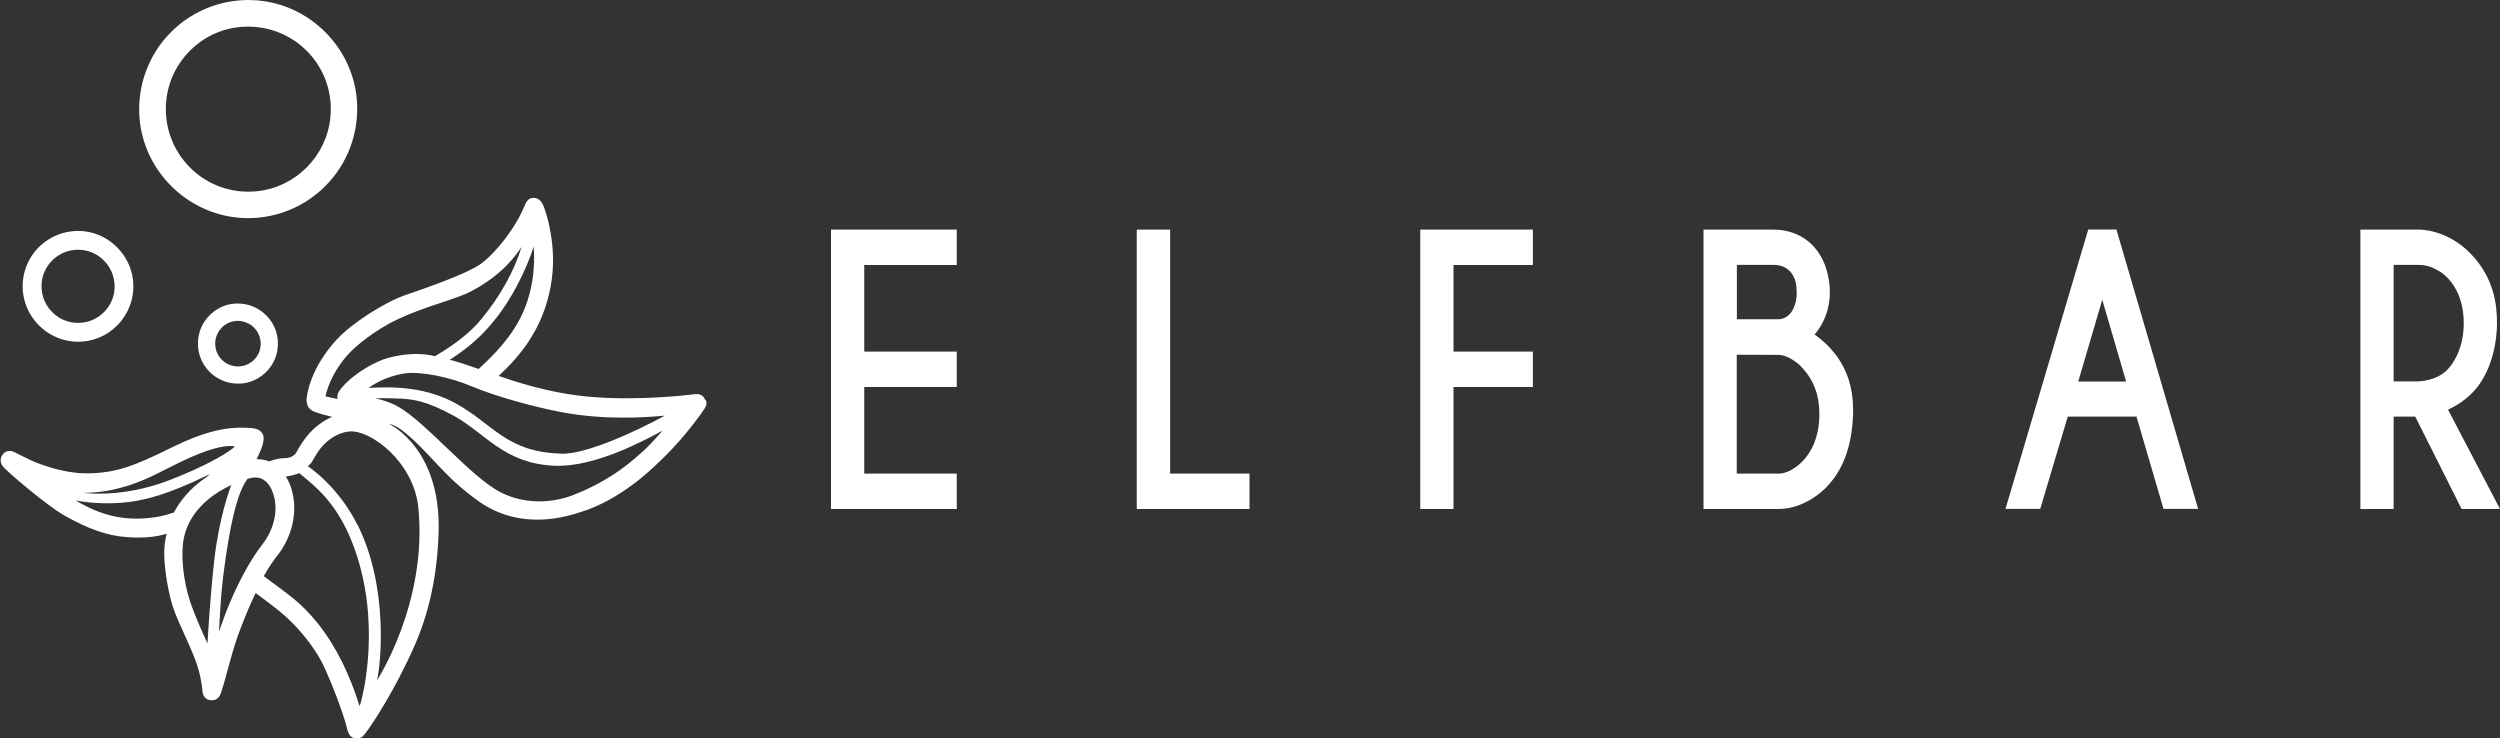
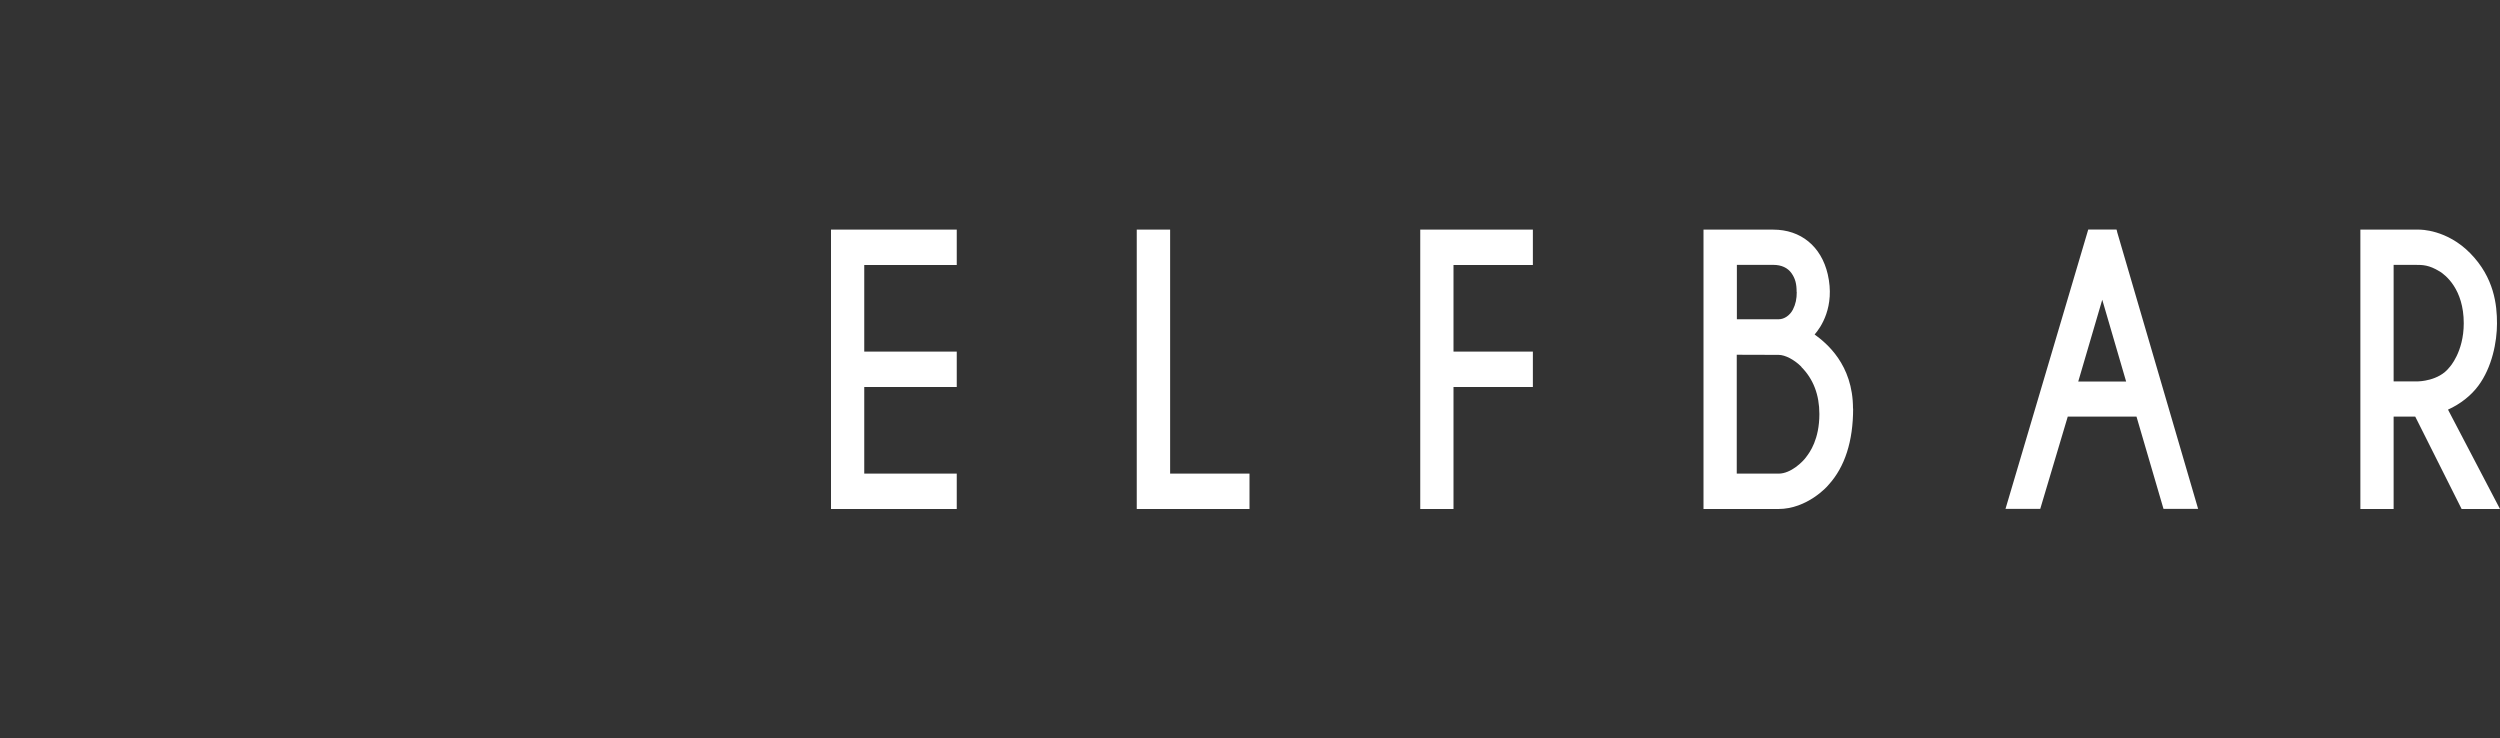
<svg xmlns="http://www.w3.org/2000/svg" id="Ebene_2" data-name="Ebene 2" viewBox="0 0 200 59.07">
  <rect x="0" y="0" width="200" height="59.07" fill="#333333" stroke="none" />
  <defs>
    <style>
      .cls-1 {
        fill: #fff;
      }
    </style>
  </defs>
  <g id="Ebene_1-2" data-name="Ebene 1">
    <g id="_形状" data-name="形状">
      <path class="cls-1" d="M113.61,18.37h9.02v2.83h-6.35v6.93h6.35v2.83h-6.35v9.76h-2.66v-22.35ZM66.48,40.72h10.06v-2.83h-7.4v-6.93h7.4v-2.83h-7.4v-6.93h7.4v-2.83h-10.06v22.35h0ZM93.6,18.37h-2.66v22.35h9.02v-2.83h-6.35v-19.52h0ZM148.25,32.68c0,2.62-.66,4.67-1.96,6.1-.03.03-.05.06-.07.08-.01.02-1.63,1.86-3.95,1.86h-5.99v-22.35h5.58c2.21,0,3.84,1.34,4.36,3.57.6,2.61-.57,4.27-1.05,4.82.91.66,3.07,2.38,3.07,5.92h0ZM143.73,23.36c0-.66-.11-1.07-.4-1.49-.31-.45-.82-.68-1.46-.68h-2.92v4.35h3.35c.44,0,.89-.31,1.13-.77.22-.44.31-.85.31-1.42h0ZM144.11,29.34c-.57-.57-1.3-.95-1.82-.95s-2.65-.01-3.35-.01v9.51h3.35c.99,0,1.95-.97,2.2-1.32l.02-.03c.26-.34,1.04-1.38,1.04-3.42,0-1.54-.49-2.81-1.45-3.77h0ZM169.36,18.52l6.49,22.19h-2.77l-2.16-7.38h-5.5l-2.2,7.38h-2.78l6.62-22.35h2.26l.05.16h0ZM168.18,23.98l-1.92,6.54h3.83l-1.91-6.54ZM200,40.72h-3.07l-3.71-7.39h-1.73v7.39h-2.66v-22.35h4.7c.09,0,2.21-.02,4.08,1.88,1.93,1.96,2.15,4.15,2.15,5.62s-.39,3.51-1.5,5c-.58.78-1.43,1.45-2.42,1.9l4.16,7.95h0ZM195.16,21.71c-.84-.52-1.36-.52-1.91-.52h-1.76v9.32h1.97s1.64-.02,2.48-1.11l.02-.02s1.14-1.21,1.14-3.52c0-2.74-1.48-3.87-1.93-4.15h0Z" />
-       <path class="cls-1" d="M56.42,32.01h0c-.12-.35-.4-.51-.79-.48l-.63.07c-.81.09-5.02.52-8.78.04-1.39-.18-3.61-.6-6.33-1.57,1.46-1.32,2.56-2.77,3.27-4.31.66-1.44,1.03-3.03,1.08-4.61.03-1.1-.1-2.26-.38-3.45-.09-.38-.23-.82-.35-1.16-.19-.48-.45-.71-.83-.71h0c-.39,0-.57.26-.75.71-.62,1.55-2.15,3.58-3.41,4.53-1.19.89-5.1,2.19-6.13,2.55-1.73.61-4.3,2.3-5.41,3.5-.81.87-1.47,1.85-1.9,2.83-.29.67-.47,1.29-.55,1.88,0,0-.05.39.12.7.14.27.47.4.56.43.44.16.87.27,1.36.39-.09.04-.18.08-.26.12-.55.27-1.07.66-1.54,1.17-.45.49-.79,1.05-1.06,1.55-.06.11-.17.22-.31.3-.18.11-.4.16-.58.16-.28,0-.71.04-1.29.26-.27-.11-.61-.17-1-.18.33-.68.7-1.48.51-1.95-.14-.33-.46-.51-1.01-.54-.92-.06-1.97-.05-3.41.39-1.27.38-2.35.91-3.4,1.42-.99.48-2.02.98-3.21,1.36-1.7.55-3.31.46-3.61.44-1.08-.08-2.23-.35-3.52-.85-.38-.15-1.4-.66-1.67-.8-.42-.22-.75-.16-1.02.19-.13.17-.24.58.04.92.35.44,3.54,3.15,4.92,3.93,1.92,1.09,3.46,1.62,5,1.73,1.23.09,2.3,0,3.18-.27-.12.5-.18.96-.19,1.39-.02.77.14,2.64.66,4.36.19.62.54,1.4.92,2.23.31.69.63,1.39.89,2.08.37.97.55,1.95.59,2.55.04.5.38.69.68.71.41.02.65-.16.81-.62.17-.51.34-1.13.51-1.77.24-.9.52-1.91.86-2.86.5-1.38,1.04-2.61,1.39-3.33.42.31,1.73,1.27,2.36,1.84.94.84,2.4,2.44,3.19,4.22.92,2.06,1.57,3.96,1.77,4.8.05.21.17.71.67.78.04,0,.09,0,.13,0,.36,0,.54-.25.73-.51.03-.04.07-.09.1-.14.28-.36,2.23-3.24,3.81-6.88,1.43-3.28,1.81-6.57,1.88-8.99.18-6.6-3.75-8.53-3.99-8.67.37.09.72.28,1.03.51,2.13,1.62,3.27,3.67,6.19,5.72,3.45,2.42,7.12,1.16,8.15.84,3.16-.97,5.73-3.5,6.01-3.77,1.28-1.18,2.46-2.52,3.52-3.98l.36-.51c.17-.25.2-.45.11-.71h0ZM14.71,43.02c.52-2.42,2.65-3.69,3.8-4.22-.14.32-1,2.7-1.37,6.03-.35,3.12-.52,6.32-.54,6.65-.36-.77-1.03-2.27-1.39-3.36-.56-1.67-.77-3.82-.5-5.1h0ZM17.24,36.73c-1.1.62-2.31,1.14-3.6,1.65-2.32.91-4.81,1.27-6.97,1.05.56.01,1.55-.09,2.1-.2,2.3-.46,3.66-1.29,5.02-1.95.52-.26,3.54-1.84,5-1.57-.17.21-.8.61-1.54,1.03h0ZM12.64,39.65c1.23-.4,2.45-.9,3.61-1.47.84-.41.47-.16-.02.19-.98.71-1.78,1.62-2.32,2.63-.67.23-1.3.37-1.92.43h0c-2.11.23-3.92-.19-5.93-1.39,1.26.23,3.83.5,6.58-.4ZM22.21,44.42c.58-.75,1-1.63,1.2-2.56.2-.94.17-1.88-.09-2.73-.11-.37-.26-.7-.45-1,.29-.05.77-.15,1.07-.28,1.13.95,2.98,2.25,4.3,5.71,2.32,6.09.81,12.17.53,12.94-.4-1.29-.86-2.44-1.39-3.52-.58-1.16-1.23-2.2-1.95-3.1-.58-.73-1.23-1.4-1.93-1.98-.45-.37-1.99-1.51-2.4-1.81.4-.7.76-1.24,1.11-1.69h0ZM21.94,41.54c-.15.71-.47,1.38-.91,1.96-.53.68-1.04,1.47-1.54,2.41-.73,1.35-1.37,2.86-1.97,4.61.12-2.22.17-3.4.54-5.92.49-3.37,1.03-5.34,1.74-6.29.3-.1.83-.22,1.28.07.48.31.69.83.8,1.19.19.6.21,1.29.06,1.97ZM38.3,29.52c-.91-.32-1.65-.56-2.32-.74.9-.58,2.53-1.64,4.16-3.93,1.28-1.8,2.18-3.92,2.55-5.12.14,1.5-.04,3.79-1.13,5.84-1.02,1.93-2.64,3.35-3.26,3.94ZM38.5,25.54c-.85,1.03-2.09,2.02-3.7,2.95,0,0-.01,0-.02,0-1.09-.27-2.33-.22-3.69.13-.91.23-2.73,1.17-3.78,2.43-.24.3-.38.54-.3.87h0c-.31-.05-.95-.21-.95-.21-.01,0-.02-.02-.02-.03.08-.35.2-.71.37-1.11.38-.87.93-1.7,1.6-2.39.44-.45,1.87-1.73,3.83-2.65,2.19-1.03,4.6-1.58,5.8-2.2,2.7-1.41,3.71-3.05,4.09-3.58-.63,2.01-1.72,3.96-3.25,5.81ZM31.95,31.88c.98.06,2.1.13,4.4,1.41,2.5,1.39,3.99,3.8,8.02,3.97,3.18.13,7.1-1.98,8.64-2.81-.58.67-1.27,1.39-1.59,1.67-.67.58-2.32,2.2-5.5,3.46-1.93.76-4.08.71-5.86-.19-2.41-1.23-5.95-5.59-8.23-6.87-.61-.34-1.31-.55-1.83-.66.39,0,1.08-.02,1.95.03h0ZM44.9,36.29c-4.43-.12-5.43-2.38-8.48-4.04-2.3-1.26-4.74-1.26-5.67-1.26-.45,0-.88.02-1.26.05.69-.54,1.88-1.03,2.9-1.17,1.27-.17,3.58.28,5.38,1.05,1.75.74,4.84,1.62,7.19,2.06,3.44.64,6.62.42,8.23.27-2.43,1.33-6.33,3.1-8.29,3.05h0ZM28.62,42.04c-1.53-3.1-3.87-4.66-3.99-4.74.11-.09.27-.25.35-.4.29-.51.54-.92.85-1.25.18-.19.95-1.01,2.09-1.13,1.68-.19,5.19,2.42,5.55,6.11.74,7.59-3.29,13.76-3.31,13.8.28-1.12.98-7.32-1.53-12.4h0ZM28.55,8.01C28.22,3.79,24.78.36,20.56.03c-2.56-.2-5.07.72-6.87,2.53-1.81,1.81-2.73,4.31-2.53,6.87.33,4.22,3.77,7.65,7.98,7.99.23.02.46.03.7.03,2.32,0,4.53-.91,6.18-2.56,1.81-1.81,2.73-4.32,2.53-6.88h0ZM26.43,9.4c-.31,3.11-2.79,5.59-5.89,5.9-1.99.2-3.94-.49-5.34-1.9-1.41-1.41-2.1-3.36-1.9-5.35.31-3.11,2.79-5.59,5.89-5.89.22-.02.45-.03.67-.03,1.75,0,3.43.69,4.67,1.93,1.41,1.4,2.1,3.35,1.9,5.34h0ZM6.82,18.51c-1.38-.17-2.73.29-3.71,1.26-.97.97-1.44,2.33-1.26,3.71.25,1.96,1.86,3.57,3.82,3.82.19.02.38.04.57.04,1.18,0,2.3-.46,3.13-1.3.97-.98,1.44-2.33,1.26-3.71-.25-1.96-1.86-3.57-3.82-3.82h0ZM9.13,23.4c-.2,1.21-1.18,2.19-2.39,2.39-.95.16-1.89-.14-2.56-.82-.68-.67-.97-1.61-.82-2.56.2-1.21,1.18-2.19,2.39-2.39.17-.03.33-.04.5-.04.77,0,1.51.3,2.06.86.68.68.97,1.61.82,2.57ZM18.5,24.32c-1.32.22-2.4,1.29-2.62,2.62-.17,1.05.15,2.07.89,2.81.61.61,1.42.94,2.26.94.18,0,.36-.01.54-.04,1.32-.22,2.4-1.29,2.62-2.62.17-1.05-.15-2.07-.9-2.81-.74-.74-1.76-1.06-2.81-.9h0ZM20.33,28.78c-.43.43-1.03.62-1.65.5-.72-.14-1.29-.71-1.43-1.43-.12-.61.07-1.21.5-1.65.35-.35.8-.53,1.28-.53.12,0,.24.01.36.04.72.14,1.29.71,1.43,1.43.12.61-.06,1.21-.5,1.65h0Z" />
    </g>
  </g>
</svg>